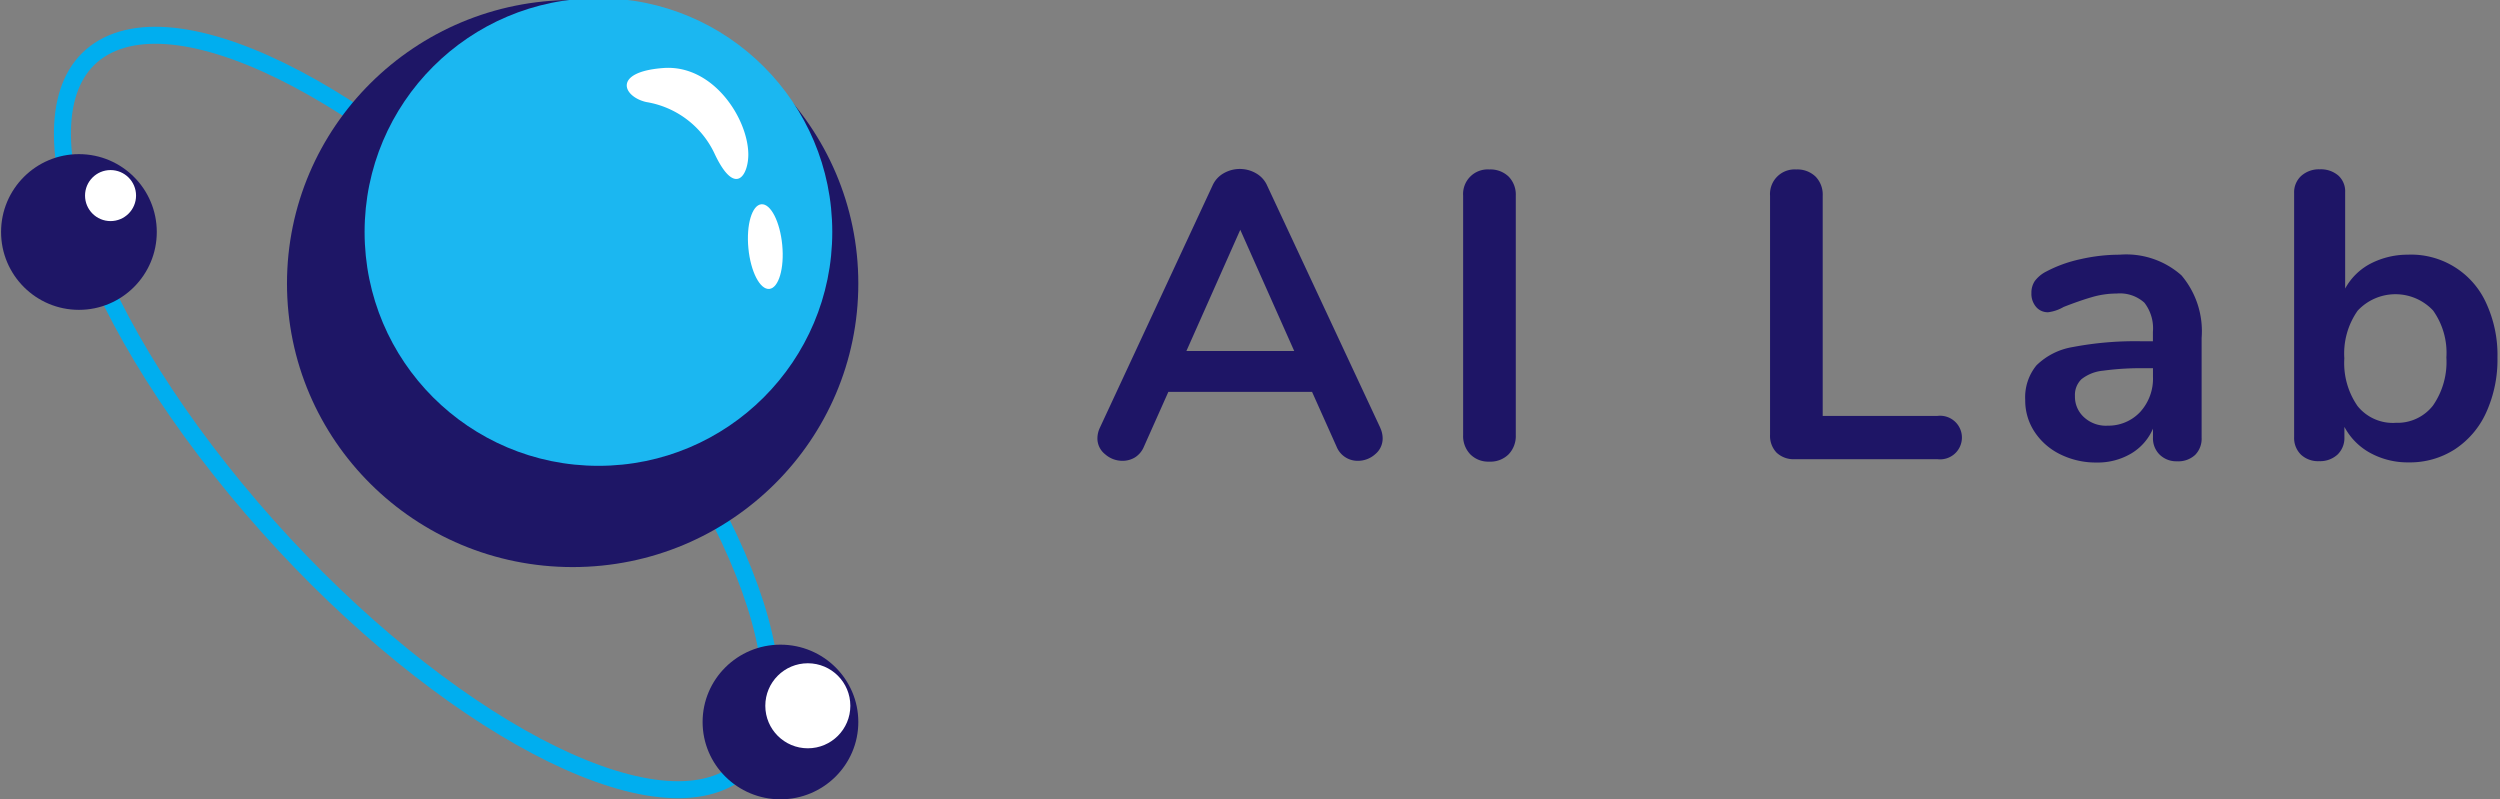
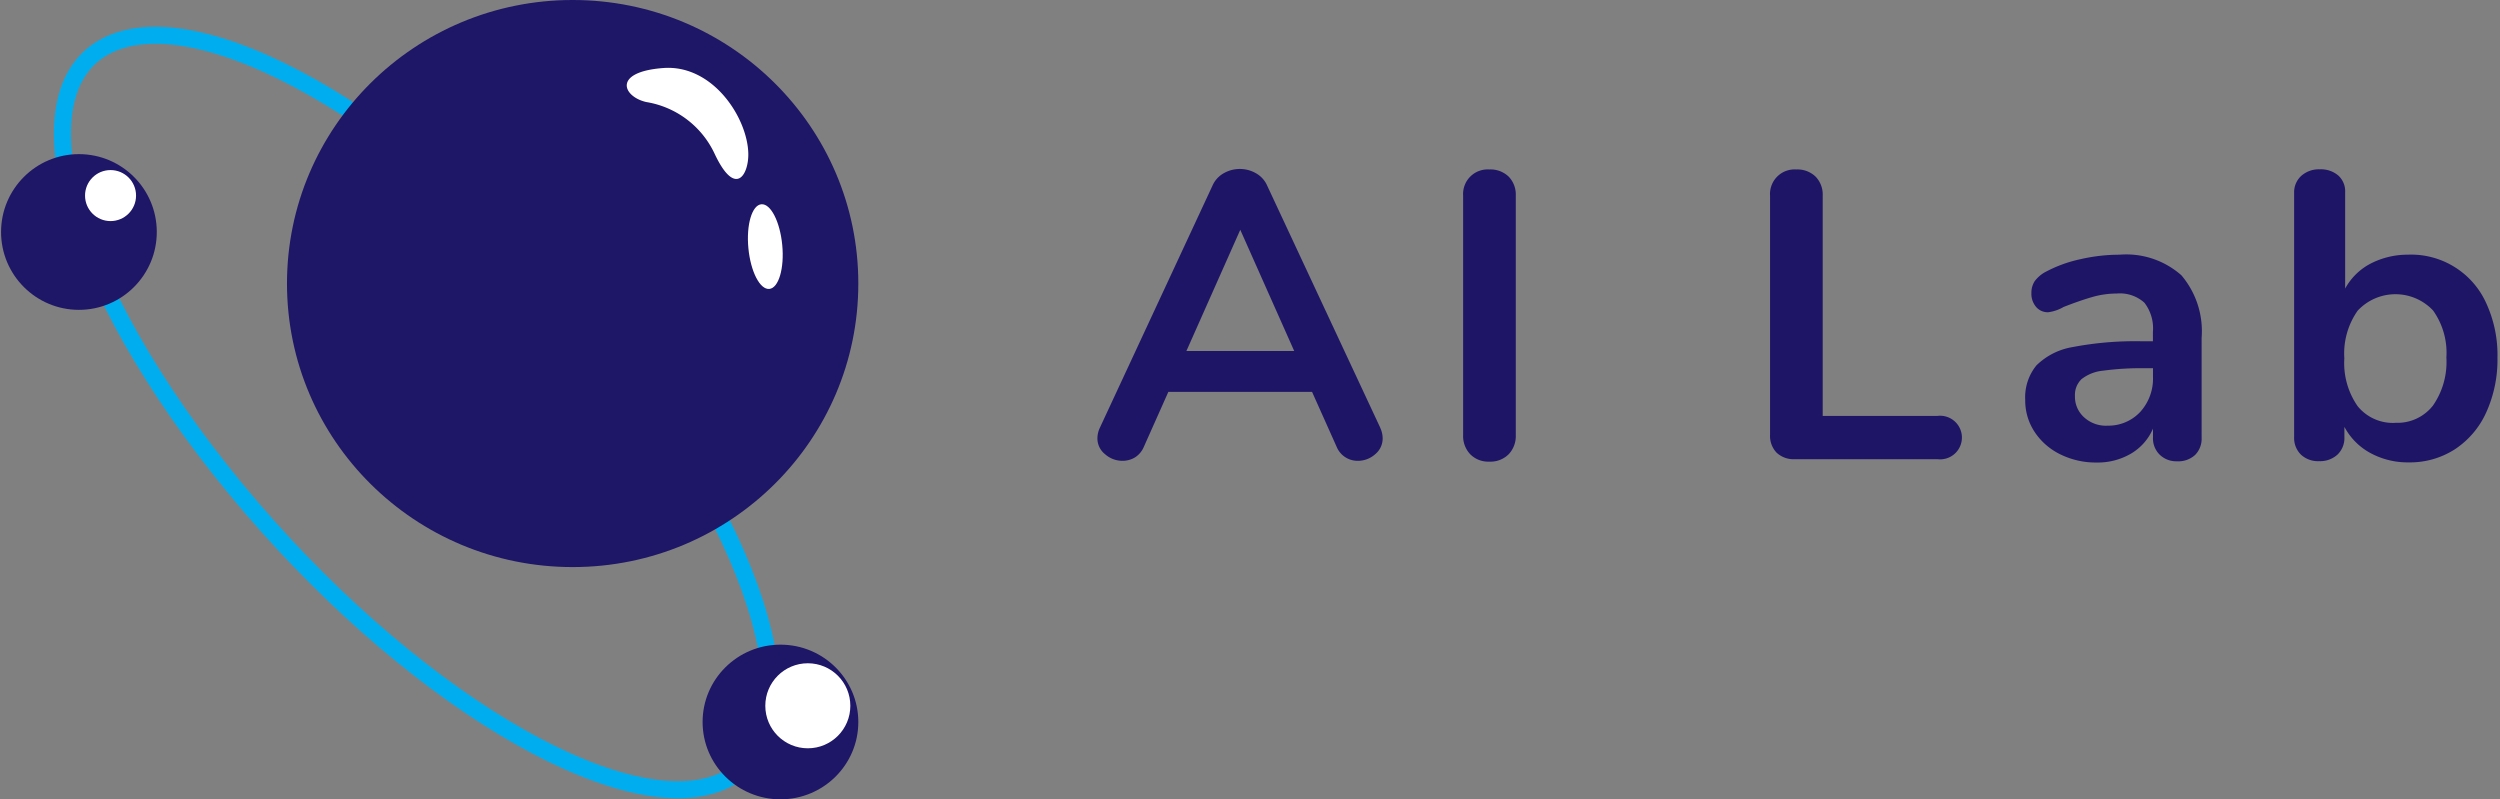
<svg xmlns="http://www.w3.org/2000/svg" id="Logo" width="147" height="47" viewBox="0 0 147 47">
  <rect x="0" y="0" width="147" height="47" fill="#808080" stroke="none" />
  <defs>
    <style>
      .cls-1 {
        fill: none;
        stroke: #00aeef;
        stroke-width: 1px;
      }

      .cls-1, .cls-4, .cls-5 {
        fill-rule: evenodd;
      }

      .cls-2 {
        fill: #1e1666;
      }

      .cls-3 {
        fill: #1bb7f1;
      }

      .cls-4 {
        fill: #1e1566;
      }

      .cls-5, .cls-6 {
        fill: #fff;
      }
    </style>
  </defs>
  <path class="cls-1" d="M35.145,19.768C45.03,31.762,48.278,43.5,42.4,45.974S23.74,40.738,13.855,28.744,0.721,5.016,6.6,2.537,25.259,7.773,35.145,19.768Z" />
  <ellipse class="cls-2" cx="33.672" cy="16.672" rx="16.797" ry="16.672" />
-   <circle id="Ellipse_13_" data-name="Ellipse 13 " class="cls-3" cx="35.188" cy="13.641" r="13.75" />
  <circle class="cls-2" cx="4.641" cy="13.641" r="4.578" />
  <ellipse id="Ellipse_14_" data-name="Ellipse 14 " class="cls-2" cx="45.891" cy="42.453" rx="4.578" ry="4.547" />
  <path id="AI_Lab" data-name="AI Lab" class="cls-4" d="M81.16,25.152L74.512,10.92a1.549,1.549,0,0,0-.66-0.732,1.909,1.909,0,0,0-1.9,0,1.547,1.547,0,0,0-.66.732L64.672,25.152a1.479,1.479,0,0,0-.144.624,1.18,1.18,0,0,0,.456.936,1.527,1.527,0,0,0,1.008.384,1.41,1.41,0,0,0,.744-0.2,1.362,1.362,0,0,0,.528-0.636L68.7,23.04h8.448l1.44,3.216a1.329,1.329,0,0,0,1.248.84,1.514,1.514,0,0,0,1.02-.384,1.193,1.193,0,0,0,.444-0.936,1.479,1.479,0,0,0-.144-0.624h0Zm-8.232-11.64L76.1,20.64H69.76Zm14.64,13.632a1.517,1.517,0,0,0,1.14-.432,1.55,1.55,0,0,0,.42-1.128V11.5a1.51,1.51,0,0,0-.42-1.116,1.541,1.541,0,0,0-1.14-.42A1.445,1.445,0,0,0,86.032,11.5V25.584a1.549,1.549,0,0,0,.42,1.128,1.485,1.485,0,0,0,1.116.432h0ZM105.543,27h8.376a1.282,1.282,0,1,0,0-2.544h-6.744V11.5a1.509,1.509,0,0,0-.42-1.116,1.541,1.541,0,0,0-1.14-.42,1.445,1.445,0,0,0-1.536,1.536V25.56a1.427,1.427,0,0,0,.384,1.056,1.46,1.46,0,0,0,1.08.384h0Zm19.08-12.024a10.346,10.346,0,0,0-2.292.264,7.838,7.838,0,0,0-2,.72,1.939,1.939,0,0,0-.684.564,1.229,1.229,0,0,0-.2.708,1.186,1.186,0,0,0,.276.816,0.9,0.9,0,0,0,.708.312,2.4,2.4,0,0,0,.912-0.312q0.984-.384,1.7-0.588a5.186,5.186,0,0,1,1.416-.2,2.145,2.145,0,0,1,1.632.54,2.458,2.458,0,0,1,.5,1.716v0.552h-0.6a19.568,19.568,0,0,0-4.1.336,3.969,3.969,0,0,0-2.148,1.08,2.966,2.966,0,0,0-.66,2.04,3.335,3.335,0,0,0,.552,1.872,3.8,3.8,0,0,0,1.512,1.32,4.71,4.71,0,0,0,2.136.48,3.854,3.854,0,0,0,2.028-.528,3.13,3.13,0,0,0,1.284-1.464v0.528a1.34,1.34,0,0,0,.4,1.008,1.4,1.4,0,0,0,1.02.384,1.453,1.453,0,0,0,1.056-.372,1.354,1.354,0,0,0,.384-1.02V19.872a5.074,5.074,0,0,0-1.188-3.684,4.889,4.889,0,0,0-3.636-1.212h0Zm-0.744,10.056a1.9,1.9,0,0,1-1.332-.492,1.628,1.628,0,0,1-.54-1.26,1.284,1.284,0,0,1,.384-0.984,2.423,2.423,0,0,1,1.272-.5,16.556,16.556,0,0,1,2.5-.144h0.432v0.5a2.908,2.908,0,0,1-.756,2.076,2.563,2.563,0,0,1-1.956.8h0Zm17.76-10.056a4.735,4.735,0,0,0-2.232.516,3.59,3.59,0,0,0-1.512,1.476V11.3a1.245,1.245,0,0,0-.408-0.984,1.573,1.573,0,0,0-1.08-.36,1.556,1.556,0,0,0-1.092.384,1.3,1.3,0,0,0-.42,1.008V25.7a1.371,1.371,0,0,0,.4,1.032,1.468,1.468,0,0,0,1.068.384,1.511,1.511,0,0,0,1.08-.384,1.349,1.349,0,0,0,.408-1.032V25.1a3.756,3.756,0,0,0,1.524,1.536,4.6,4.6,0,0,0,2.268.552,4.862,4.862,0,0,0,2.7-.768,5.092,5.092,0,0,0,1.848-2.172,7.506,7.506,0,0,0,.66-3.228,7.269,7.269,0,0,0-.66-3.192,4.845,4.845,0,0,0-4.548-2.856h0Zm-0.792,9.888a2.668,2.668,0,0,1-2.22-.984,4.427,4.427,0,0,1-.78-2.808,4.376,4.376,0,0,1,.78-2.8,3.034,3.034,0,0,1,4.44-.012,4.281,4.281,0,0,1,.78,2.76,4.484,4.484,0,0,1-.792,2.832,2.65,2.65,0,0,1-2.208,1.008h0Z" />
  <g id="Group_1_copy_2" data-name="Group 1 copy 2">
-     <path class="cls-5" d="M38,6a5.391,5.391,0,0,1,4,3c1.25,2.688,2.037,1.249,2,0-0.062-2.094-2.094-5.219-5-5C35.992,4.226,36.625,5.688,38,6Z" />
+     <path class="cls-5" d="M38,6a5.391,5.391,0,0,1,4,3c1.25,2.688,2.037,1.249,2,0-0.062-2.094-2.094-5.219-5-5C35.992,4.226,36.625,5.688,38,6" />
    <circle class="cls-6" cx="47.5" cy="41.5" r="2.5" />
    <circle class="cls-6" cx="6.5" cy="11.5" r="1.5" />
    <path class="cls-5" d="M44.765,12.011c0.55-.052,1.1,1.02,1.231,2.395s-0.211,2.531-.76,2.583-1.1-1.02-1.231-2.395S44.215,12.063,44.765,12.011Z" />
  </g>
</svg>